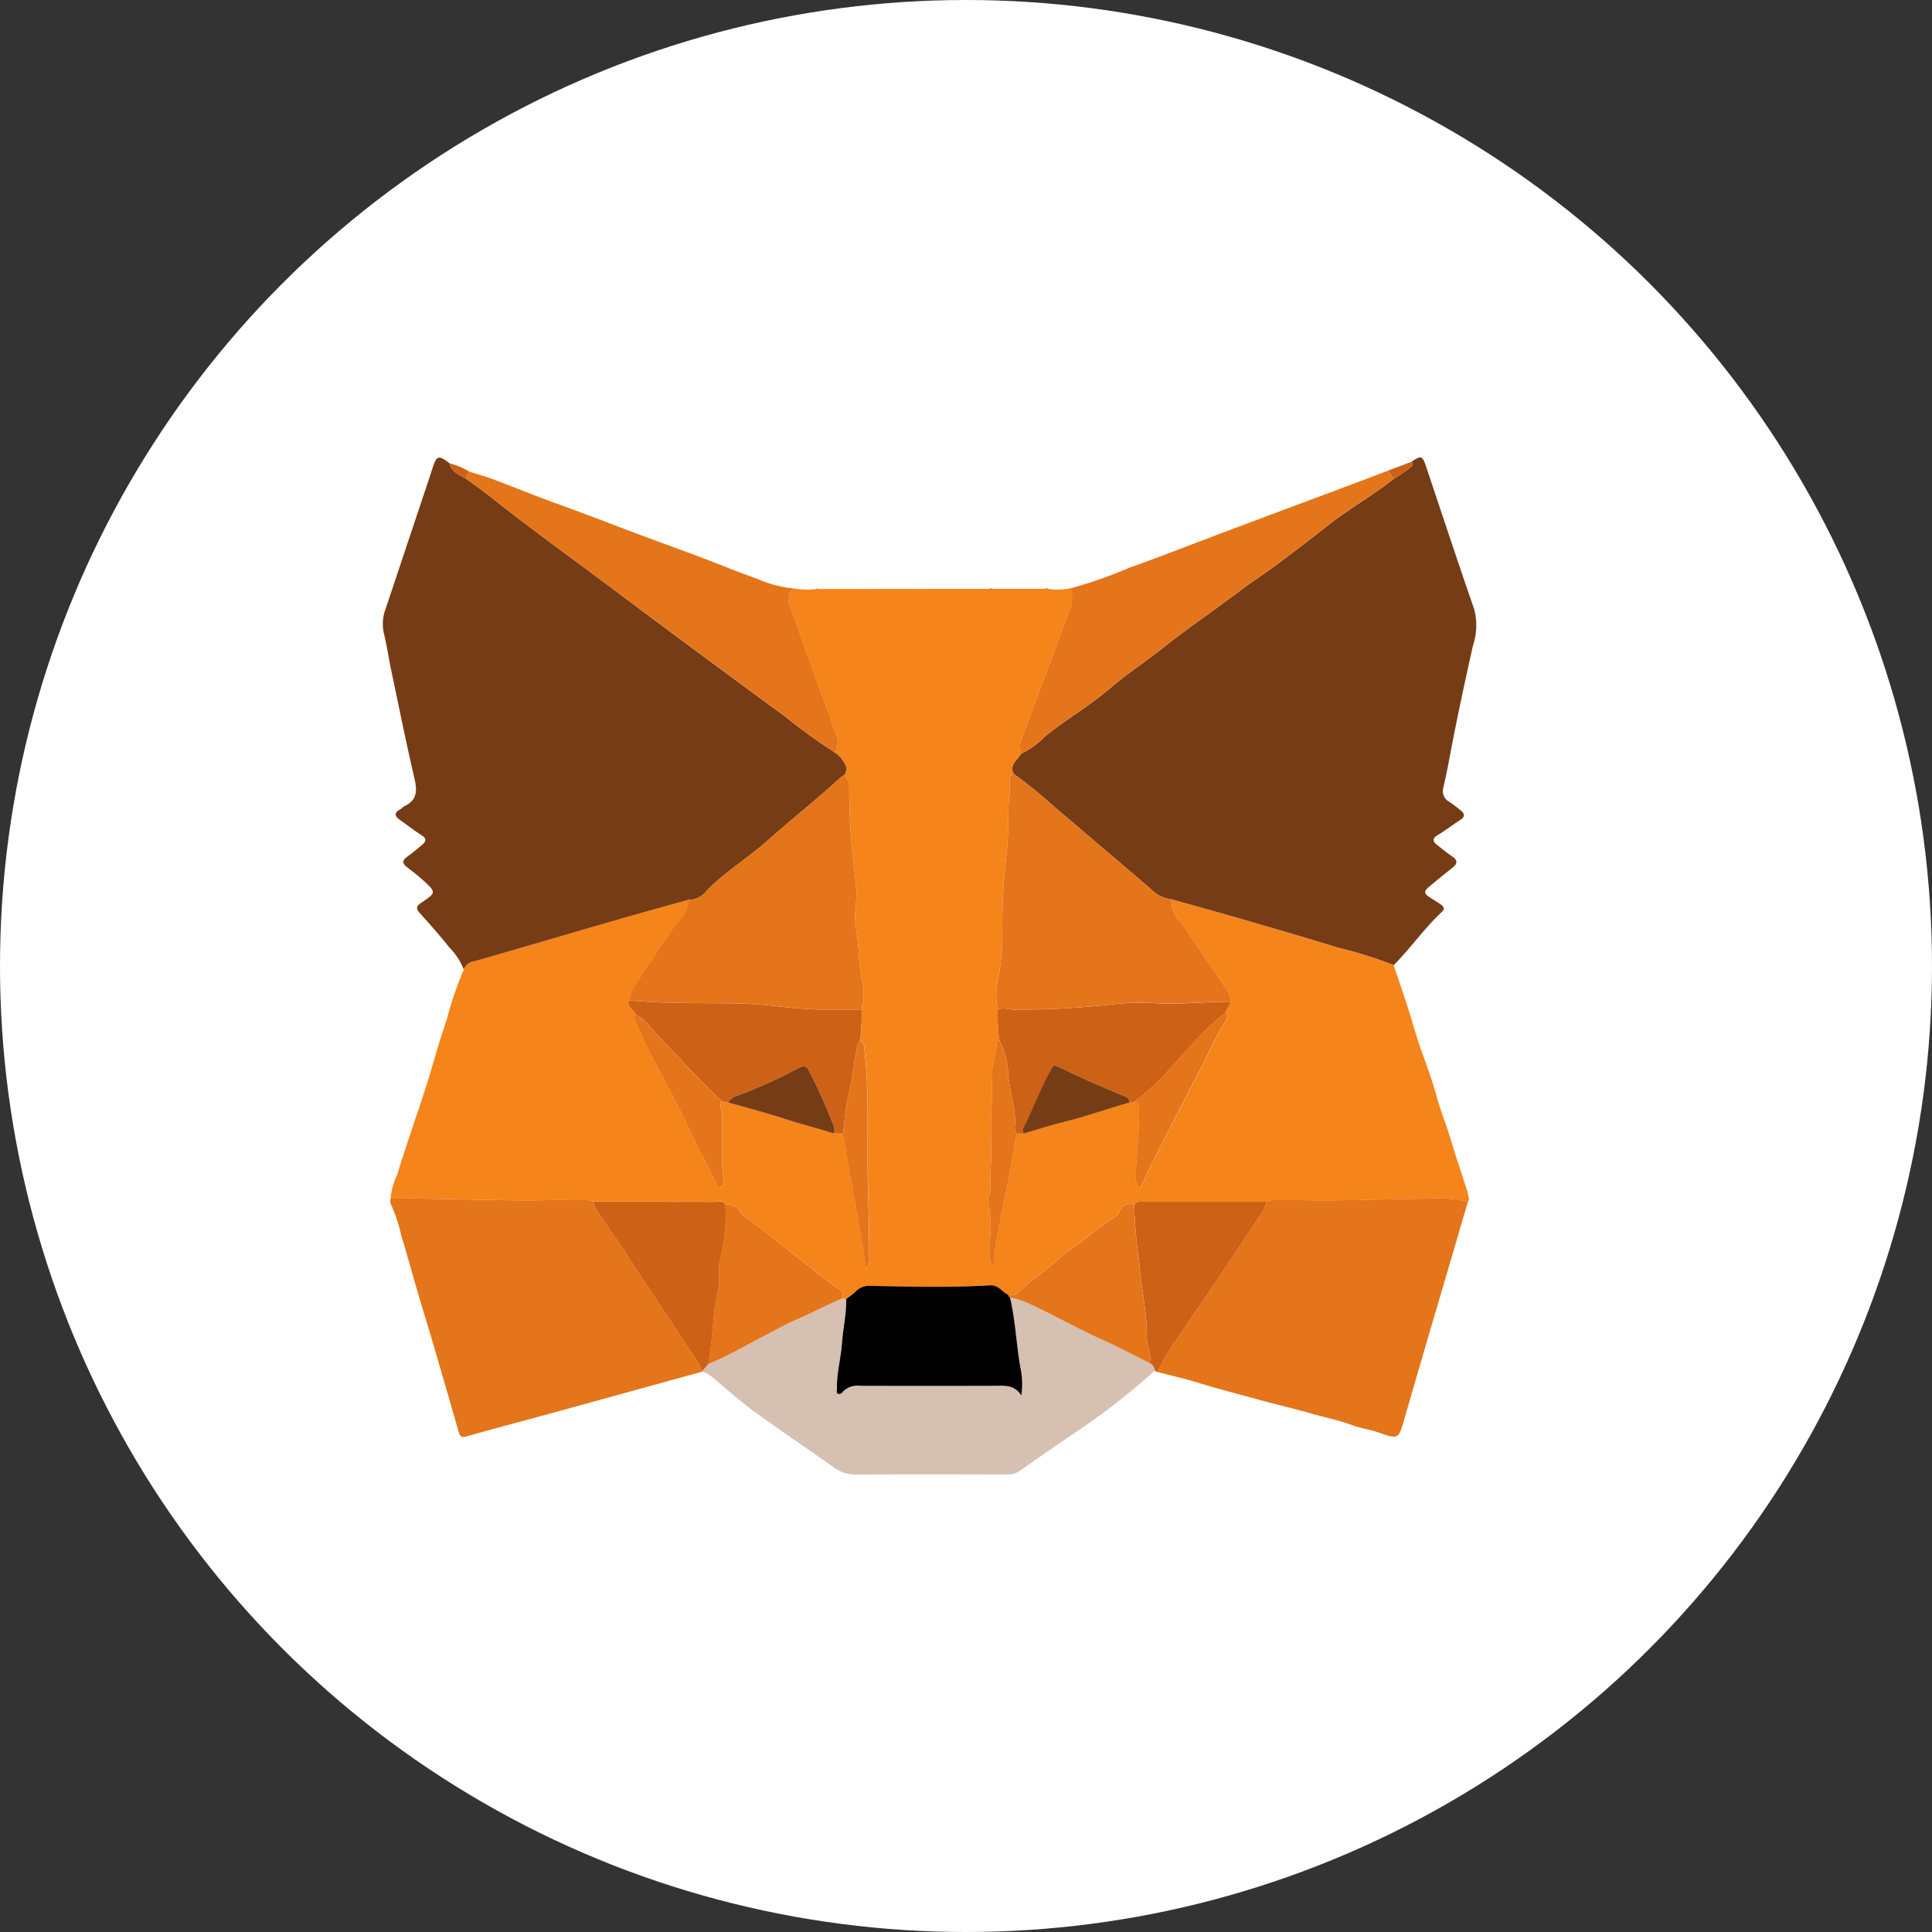
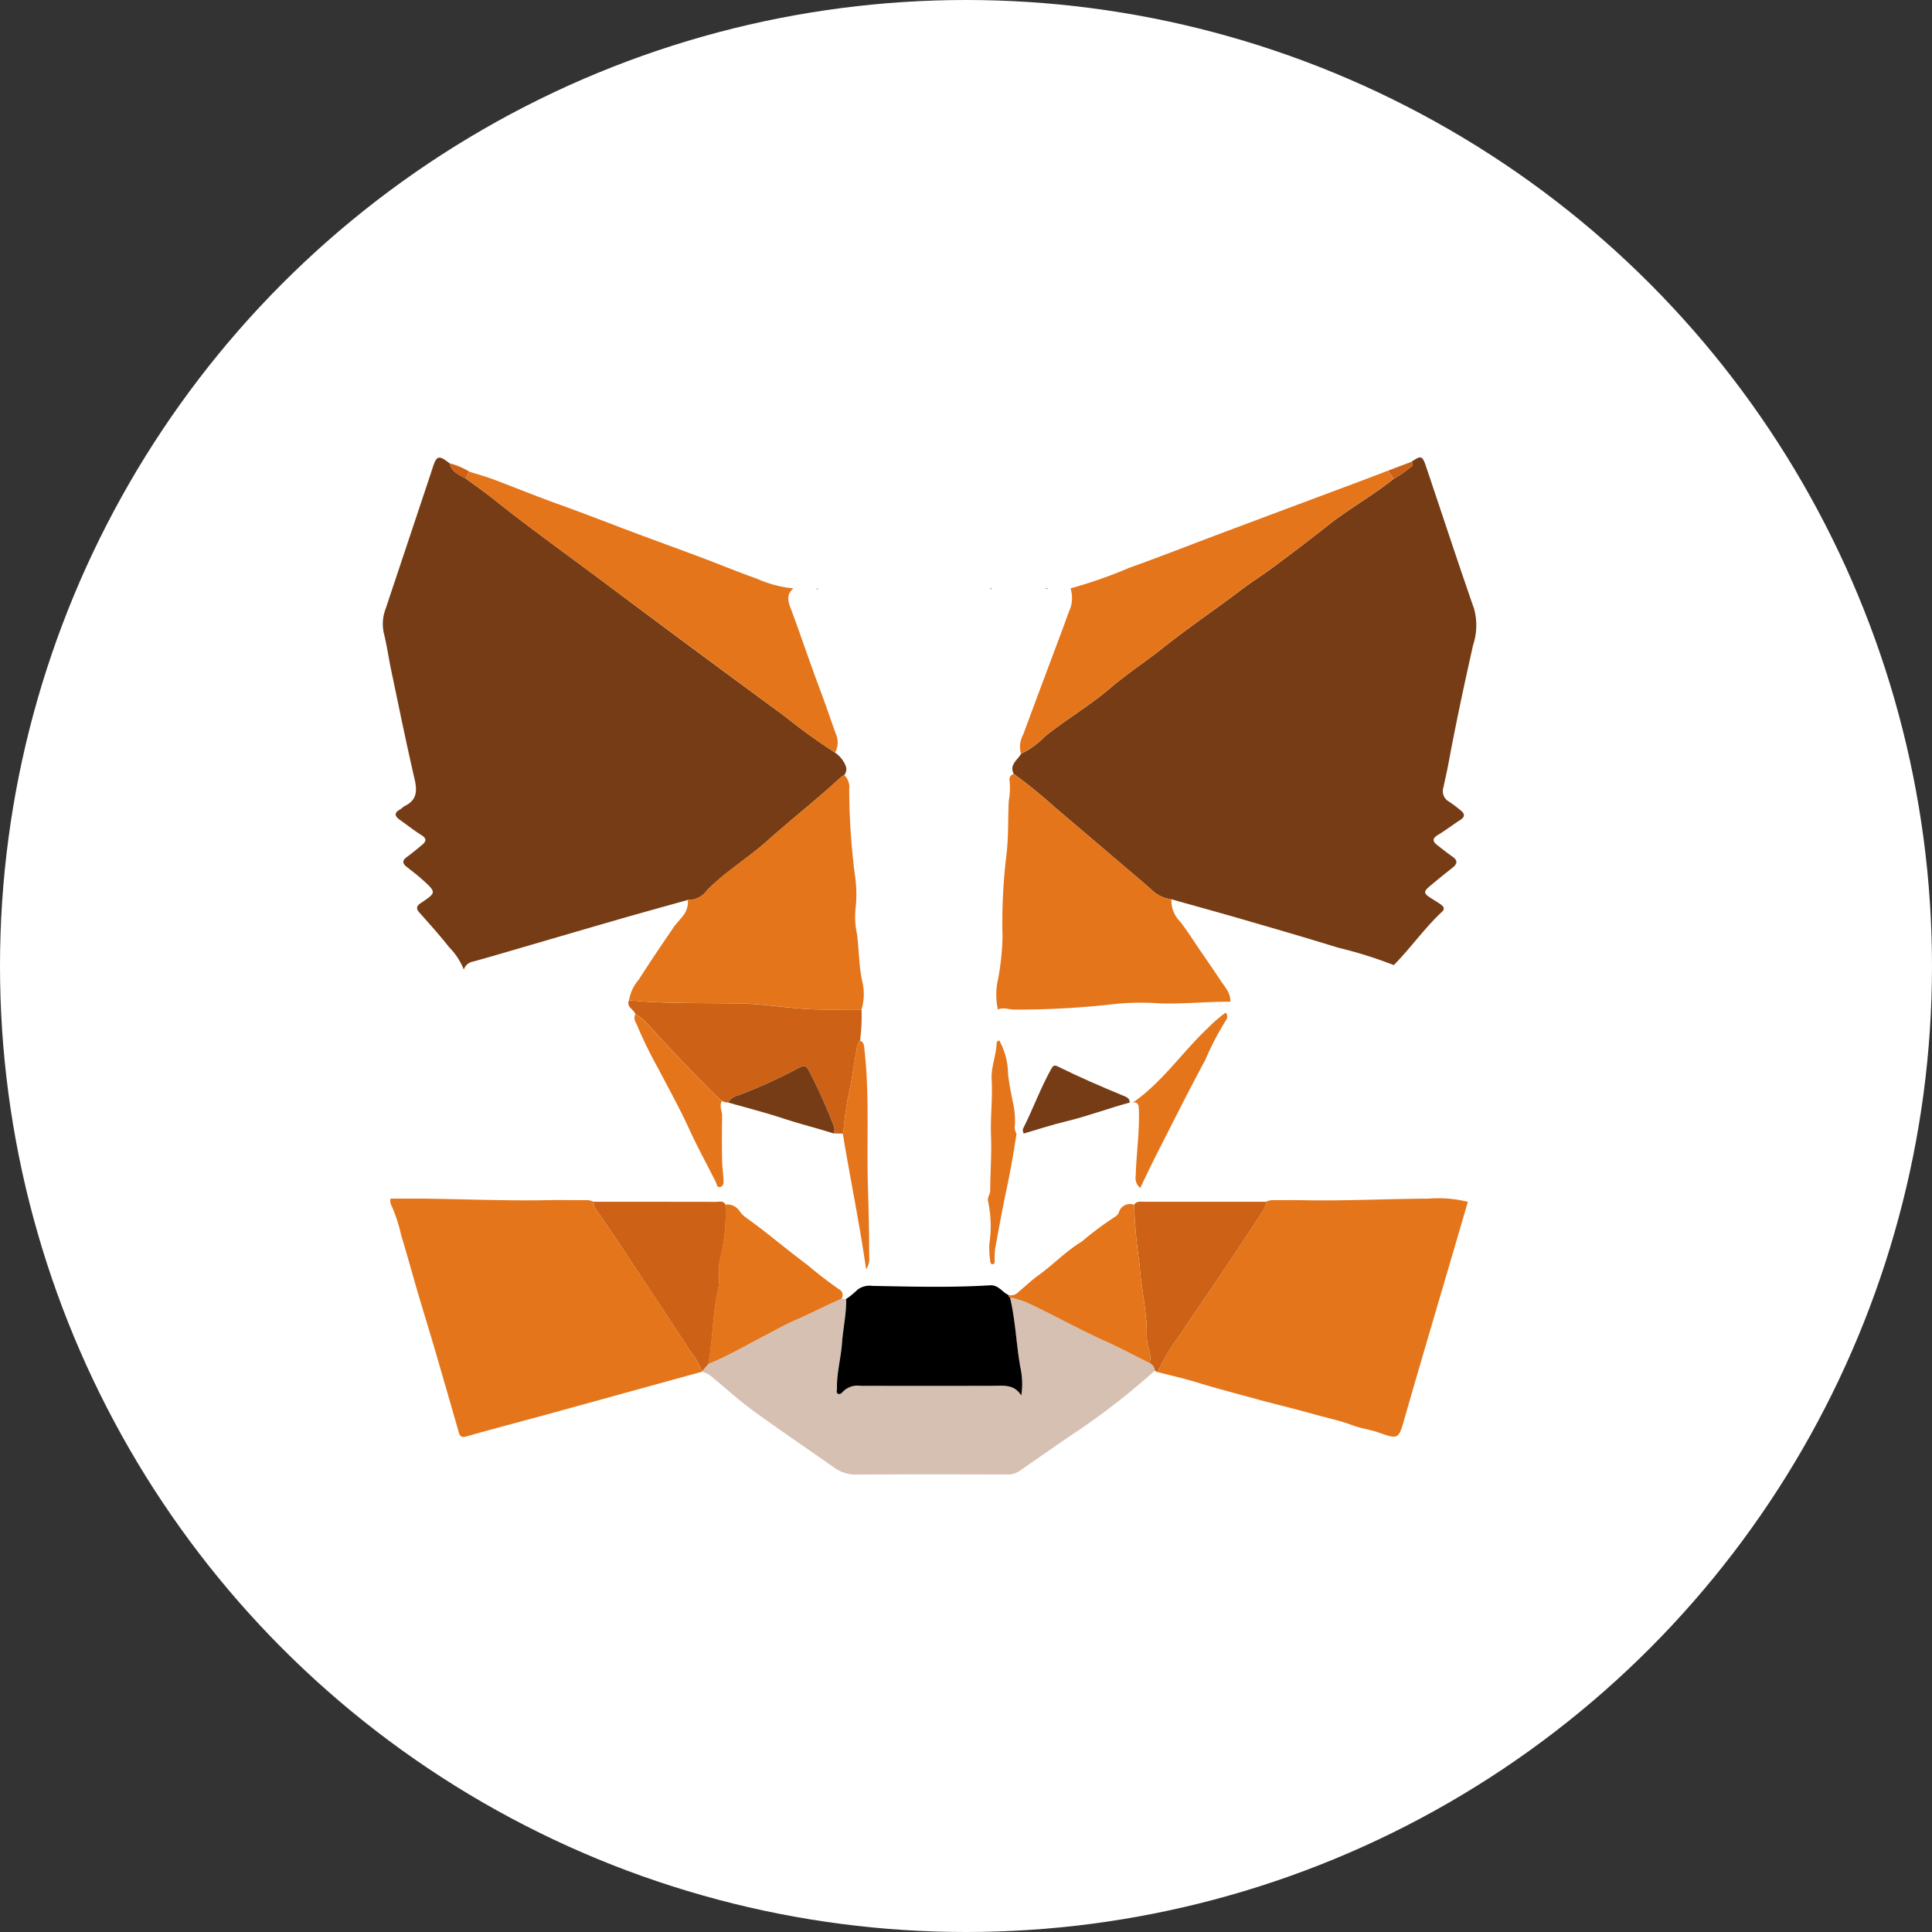
<svg xmlns="http://www.w3.org/2000/svg" width="106" height="106" viewBox="0 0 106 106">
  <rect x="0" y="0" width="106" height="106" fill="#333333" stroke="none" />
  <defs>
    <clipPath id="clip-path">
      <rect id="Rectangle_37538" data-name="Rectangle 37538" width="60" height="55.808" fill="none" />
    </clipPath>
  </defs>
  <g id="Group_59779" data-name="Group 59779" transform="translate(-554 -12061)">
    <circle id="Ellipse_310" data-name="Ellipse 310" cx="53" cy="53" r="53" transform="translate(554 12061)" fill="#fff" />
    <g id="Group_59639" data-name="Group 59639" transform="translate(575 12086.096)">
      <g id="Group_59638" data-name="Group 59638" clip-path="url(#clip-path)">
-         <path id="Path_72529" data-name="Path 72529" d="M60.41,54.416c.014.093.039.189-.046.265a6.676,6.676,0,0,0-2.142-.177c-2.33.012-4.658.135-6.988.085-.48-.01-.961,0-1.442,0a.964.964,0,0,0-.5.082q-3.353,0-6.705,0c-.192,0-.406-.047-.536.165a.633.633,0,0,0-.836.415.458.458,0,0,1-.184.226,17.925,17.925,0,0,0-1.85,1.377c-.874.527-1.566,1.27-2.385,1.858-.41.294-.775.651-1.165.974a.535.535,0,0,1-.479.1c-.348-.154-.542-.56-1.015-.53-2.147.134-4.3.071-6.446.031a1.132,1.132,0,0,0-.811.2,4.007,4.007,0,0,1-.631.516L26,60a.352.352,0,0,0-.117-.519,21.951,21.951,0,0,1-1.77-1.361c-1.1-.812-2.145-1.713-3.261-2.515a1.7,1.7,0,0,1-.428-.4.79.79,0,0,0-.793-.373c-.114-.245-.339-.161-.522-.162q-3.363-.009-6.726-.006a.96.96,0,0,0-.5-.08c-.688,0-1.376-.01-2.064,0-2.3.042-4.6-.063-6.9-.086-.551-.006-1.1,0-1.653,0a3.674,3.674,0,0,1,.361-1.315c.483-1.6,1.048-3.17,1.558-4.76.4-1.239.718-2.505,1.155-3.73A19.139,19.139,0,0,1,5.28,41.93a.649.649,0,0,1,.517-.44q.735-.205,1.469-.417c2.159-.629,4.315-1.264,6.475-1.887,1.275-.368,2.555-.719,3.833-1.078a1.17,1.17,0,0,1-.2.794c-.187.269-.425.492-.607.758-.636.936-1.272,1.872-1.88,2.826a2.34,2.34,0,0,0-.537,1.132c-.172.384.268.492.345.764-.134.258.036.461.122.679a24.556,24.556,0,0,0,1.139,2.316c.568,1.089,1.166,2.161,1.678,3.28.452.989.975,1.945,1.466,2.917.06.119.06.324.245.289s.194-.231.187-.385c-.017-.352-.071-.7-.076-1.055-.012-.818-.015-1.636,0-2.453.006-.277-.179-.553-.006-.83a.575.575,0,0,0,.337.088c1.011.29,2.031.548,3.028.877.914.3,1.848.53,2.765.823l.5.009c.4,2.459.915,4.9,1.278,7.441a1.039,1.039,0,0,0,.169-.7c0-1.314-.033-2.627-.072-3.941-.073-2.457.094-4.919-.185-7.371-.023-.2,0-.435-.246-.54a10.164,10.164,0,0,0,.081-1.7,2.931,2.931,0,0,0,.038-1.544c-.194-.862-.176-1.738-.289-2.6a4.372,4.372,0,0,1-.082-1.348,7.115,7.115,0,0,0-.041-1.935,38.063,38.063,0,0,1-.305-4.679.883.883,0,0,0-.278-.755.5.5,0,0,0,.087-.507,1.621,1.621,0,0,0-.589-.731,1.155,1.155,0,0,0,.036-1.042c-.289-.794-.554-1.6-.854-2.388-.535-1.41-1.011-2.842-1.531-4.257-.169-.461-.421-.9.064-1.32a4.069,4.069,0,0,0,1.261.034l.109,0,9.414-.009.11,0H37.2l.111,0a3.685,3.685,0,0,0,1.261-.032,1.786,1.786,0,0,1,.005,1.041c-.152.379-.284.766-.427,1.149-.726,1.941-1.457,3.88-2.174,5.824a1.39,1.39,0,0,0-.125,1.06c-.188.35-.664.595-.4,1.108a.313.313,0,0,0-.223.4,4.207,4.207,0,0,1-.051,1.092c-.048,1-.006,1.988-.132,2.992a30.482,30.482,0,0,0-.209,4.43,14.221,14.221,0,0,1-.236,2.3,3.863,3.863,0,0,0-.021,1.709,9.294,9.294,0,0,0,.083,1.7c-.069.025-.142.06-.145.138-.025.678-.314,1.32-.276,2.008.058,1.041-.077,2.078-.035,3.125.039.978-.049,1.973-.045,2.961,0,.217-.18.386-.114.611a6.534,6.534,0,0,1,.068,2.308,5.247,5.247,0,0,0,.046.961c.009.085.025.186.139.168s.1-.121.107-.2a4.507,4.507,0,0,1,.02-.635c.2-1.1.4-2.207.635-3.3q.32-1.507.541-3.031l.4-.007c.767-.223,1.526-.476,2.3-.661,1.19-.284,2.333-.72,3.512-1.038l.172.005c.313-.035.326.162.335.4.046,1.216-.142,2.42-.172,3.632a.7.7,0,0,0,.248.657c.313-.645.6-1.265.912-1.874.878-1.722,1.742-3.452,2.658-5.153a16.027,16.027,0,0,1,1.149-2.2.3.3,0,0,0-.038-.392c.042-.217.25-.363.256-.595.026-.487-.3-.813-.543-1.177-.362-.553-.742-1.094-1.115-1.639s-.707-1.079-1.1-1.589a1.6,1.6,0,0,1-.472-1.218c1.274.358,2.552.708,3.823,1.077,1.774.515,3.55,1.026,5.313,1.575a23.339,23.339,0,0,1,3.055.956c.29.869.593,1.734.866,2.608.207.661.386,1.331.62,1.985.313.876.641,1.751.884,2.648.2.752.5,1.468.727,2.211.3,1.007.64,2,.961,3.006a.693.693,0,0,1,.017.126l.039.144" transform="translate(-0.832 -13.834)" fill="#f5841a" />
        <path id="Path_72530" data-name="Path 72530" d="M101.144,17.365c-.259-.513.217-.758.405-1.108a4.439,4.439,0,0,0,1.293-.936c1.158-.937,2.455-1.686,3.589-2.656.924-.79,1.944-1.455,2.9-2.213,1.385-1.105,2.861-2.1,4.278-3.175.6-.455,1.243-.858,1.848-1.309.972-.725,1.941-1.456,2.89-2.21,1.157-.919,2.453-1.638,3.609-2.556a7.515,7.515,0,0,0,.985-.686.153.153,0,0,0,.022-.273c.539-.364.6-.348.805.259.877,2.6,1.731,5.213,2.635,7.807a3.463,3.463,0,0,1-.058,2c-.483,2.151-.946,4.307-1.347,6.475-.082.445-.187.885-.279,1.328a.652.652,0,0,0,.3.769,7.113,7.113,0,0,1,.646.484c.229.181.257.349-.022.527-.417.267-.81.573-1.234.828-.31.187-.281.351-.036.544.278.219.556.439.846.641s.273.388.008.6c-.433.343-.864.688-1.285,1.046-.313.266-.3.376.049.6.2.132.411.251.605.392.137.1.215.229.048.384-.965.9-1.722,1.991-2.647,2.928a23.406,23.406,0,0,0-3.055-.956c-1.764-.548-3.539-1.059-5.313-1.575-1.271-.369-2.548-.718-3.823-1.077a1.916,1.916,0,0,1-1.144-.567c-.128-.108-.25-.222-.378-.33l-4.934-4.2a27.481,27.481,0,0,0-2.2-1.781" transform="translate(-66.526 0)" fill="#763c15" />
        <path id="Path_72531" data-name="Path 72531" d="M16.74,24.3c-1.278.359-2.558.71-3.833,1.078-2.16.623-4.317,1.258-6.475,1.887q-.733.214-1.469.417a.65.65,0,0,0-.517.44,3.675,3.675,0,0,0-.8-1.223c-.518-.654-1.075-1.278-1.632-1.9-.217-.242-.15-.375.087-.535.841-.565.843-.575.1-1.254-.282-.257-.589-.486-.889-.723-.233-.184-.253-.346,0-.534.3-.217.581-.451.863-.688.227-.191.228-.346-.053-.52-.407-.254-.785-.556-1.178-.832-.269-.189-.355-.369-.009-.567.1-.055.174-.151.274-.2.667-.321.688-.825.536-1.481C1.289,15.7.887,13.715.471,11.737.326,11.046.228,10.344.058,9.659a2.307,2.307,0,0,1,.1-1.33l2.5-7.49C2.678.758,2.71.679,2.735.6c.216-.687.332-.718.932-.254.11.5.56.637.927.862.463.342.939.67,1.389,1.029,2.054,1.644,4.2,3.17,6.3,4.746q4.873,3.647,9.781,7.248a32.788,32.788,0,0,0,2.748,1.986,1.62,1.62,0,0,1,.589.731.5.5,0,0,1-.087.507,1.093,1.093,0,0,0-.178.112c-1.293,1.2-2.689,2.284-4,3.459-1.08.966-2.335,1.718-3.353,2.755a1.22,1.22,0,0,1-1.037.516" transform="translate(0 -0.022)" fill="#763c15" />
        <path id="Path_72532" data-name="Path 72532" d="M1.238,118.986c.551,0,1.1,0,1.653,0,2.3.024,4.6.128,6.9.086.688-.013,1.376,0,2.065,0a.962.962,0,0,1,.5.081.926.926,0,0,0,.2.5c.463.674.927,1.348,1.38,2.03,1.24,1.867,2.484,3.731,3.7,5.611a4.74,4.74,0,0,1,.681,1.16l.013.026q-4.222,1.164-8.444,2.327c-1.494.41-2.992.8-4.482,1.225-.259.073-.36.018-.428-.217q-.644-2.25-1.3-4.5c-.314-1.073-.646-2.14-.961-3.212-.306-1.041-.588-2.09-.907-3.127a8.068,8.068,0,0,0-.554-1.666.508.508,0,0,1-.02-.332" transform="translate(-0.803 -78.32)" fill="#e4751a" />
        <path id="Path_72533" data-name="Path 72533" d="M130.328,119.149a.975.975,0,0,1,.5-.082c.481,0,.961-.009,1.442,0,2.33.05,4.658-.073,6.988-.085a6.668,6.668,0,0,1,2.142.177q-.393,1.343-.786,2.686-.549,1.871-1.1,3.742c-.541,1.851-1.088,3.7-1.617,5.556-.294,1.03-.335,1.049-1.362.682-.48-.171-1-.232-1.476-.411-.733-.276-1.5-.427-2.249-.641-.925-.266-1.873-.483-2.807-.739-1.149-.315-2.3-.61-3.442-.962-.718-.222-1.455-.385-2.184-.575a10.957,10.957,0,0,1,1.307-2.15c.385-.6.8-1.194,1.2-1.788,1.08-1.587,2.133-3.192,3.2-4.79a1.187,1.187,0,0,0,.249-.621" transform="translate(-81.865 -78.315)" fill="#e4751a" />
        <path id="Path_72534" data-name="Path 72534" d="M51.256,138.925l-.013-.026.34-.391c1.086-.434,2.091-1.036,3.128-1.568.544-.279,1.083-.6,1.637-.832.862-.368,1.685-.817,2.548-1.177l.256,0c.017.815-.17,1.61-.228,2.417-.06.833-.3,1.647-.276,2.488,0,.1-.07.242.065.3.1.044.194-.038.256-.112a1.11,1.11,0,0,1,.959-.326q3.652.009,7.3,0c.565,0,1.146-.094,1.532.535a4.241,4.241,0,0,0-.053-1.559c-.225-1.271-.268-2.567-.566-3.826a4.811,4.811,0,0,1,1.163.392c1.362.642,2.677,1.38,4.052,2,.83.373,1.634.806,2.449,1.211a.5.5,0,0,1,.28.42A39.492,39.492,0,0,1,72,142.076c-1.113.746-2.211,1.515-3.311,2.281a1.1,1.1,0,0,1-.669.207c-2.778-.007-5.555-.014-8.332.005a2.039,2.039,0,0,1-1.242-.418c-1.461-1.03-2.943-2.03-4.388-3.081-.75-.545-1.437-1.174-2.154-1.763a1.536,1.536,0,0,0-.649-.382" transform="translate(-33.73 -88.762)" fill="#d6c0b2" />
        <path id="Path_72535" data-name="Path 72535" d="M33.658,17.709a32.628,32.628,0,0,1-2.748-1.986q-4.9-3.61-9.781-7.248c-2.1-1.575-4.247-3.1-6.3-4.746-.45-.36-.926-.687-1.389-1.029a.468.468,0,0,1,.166-.4c.438.14.884.261,1.314.423,1.145.43,2.277.894,3.426,1.31s2.271.837,3.4,1.271c1.493.573,3,1.111,4.5,1.674,1.043.391,2.072.82,3.123,1.189a6.353,6.353,0,0,0,2.008.534c-.485.419-.233.859-.064,1.32.52,1.416,1,2.848,1.531,4.258.3.792.565,1.594.854,2.388a1.155,1.155,0,0,1-.036,1.041" transform="translate(-8.845 -1.515)" fill="#e4751a" />
        <path id="Path_72536" data-name="Path 72536" d="M122.75,2.583c-1.156.918-2.453,1.637-3.609,2.556-.949.754-1.918,1.485-2.89,2.21C115.645,7.8,115,8.2,114.4,8.659c-1.417,1.072-2.892,2.07-4.277,3.175-.951.759-1.971,1.424-2.9,2.214-1.134.969-2.431,1.718-3.589,2.656a4.426,4.426,0,0,1-1.293.936,1.39,1.39,0,0,1,.125-1.06c.718-1.944,1.449-3.883,2.174-5.824.143-.382.275-.77.427-1.148a1.786,1.786,0,0,0-.005-1.041,25.158,25.158,0,0,0,3.207-1.124c1.668-.593,3.315-1.245,4.973-1.867q3.628-1.362,7.259-2.717c.665-.249,1.328-.5,1.992-.757.013.2.244.282.25.483" transform="translate(-67.325 -1.382)" fill="#e4751a" />
        <path id="Path_72537" data-name="Path 72537" d="M121.736,128.752a.5.5,0,0,0-.28-.42,1.365,1.365,0,0,0-.034-.706,2.585,2.585,0,0,1-.126-.791c.019-1.333-.321-2.626-.4-3.953a27.627,27.627,0,0,1-.294-3.236c.13-.212.344-.164.536-.165q3.353,0,6.705,0a1.189,1.189,0,0,1-.25.621c-1.064,1.6-2.118,3.2-3.2,4.79-.4.594-.819,1.186-1.2,1.788a10.961,10.961,0,0,0-1.306,2.15l-.148-.075" transform="translate(-79.377 -78.643)" fill="#cd6115" />
        <path id="Path_72538" data-name="Path 72538" d="M161.688,1.667c-.006-.2-.237-.286-.25-.483L162.7.708a.153.153,0,0,1-.022.273,7.543,7.543,0,0,1-.985.686" transform="translate(-106.263 -0.466)" fill="#cd6115" />
        <path id="Path_72539" data-name="Path 72539" d="M11.823,1.408a.466.466,0,0,0-.166.4c-.366-.226-.816-.361-.927-.863a3.979,3.979,0,0,1,1.093.464" transform="translate(-7.063 -0.621)" fill="#cd6115" />
        <path id="Path_72540" data-name="Path 72540" d="M174.243,118.462l-.039-.144c.013.048.026.1.039.144" transform="translate(-114.666 -77.88)" fill="#e4751a" />
        <path id="Path_72541" data-name="Path 72541" d="M106.534,21.052l-.111,0a.063.063,0,0,1,.111,0" transform="translate(-70.051 -13.836)" fill="#763c15" />
        <path id="Path_72542" data-name="Path 72542" d="M69.713,21.069l-.109,0c.038-.047.074-.044.109,0" transform="translate(-45.815 -13.844)" fill="#763c15" />
        <path id="Path_72543" data-name="Path 72543" d="M97.576,21.056l-.11,0c.039-.047.075-.045.11,0" transform="translate(-64.155 -13.835)" fill="#763c15" />
        <path id="Path_72544" data-name="Path 72544" d="M99.433,50.809a27.5,27.5,0,0,1,2.2,1.781l4.934,4.2c.127.108.25.222.378.33a1.916,1.916,0,0,0,1.144.567,1.6,1.6,0,0,0,.472,1.218c.393.509.736,1.057,1.1,1.589s.753,1.086,1.115,1.639c.238.363.568.689.543,1.176-1.285-.013-2.566.132-3.852.09a15.027,15.027,0,0,0-2.331.017,47.485,47.485,0,0,1-5.655.324c-.306,0-.612-.141-.918-.005a3.868,3.868,0,0,1,.021-1.709,14.154,14.154,0,0,0,.236-2.3,30.489,30.489,0,0,1,.209-4.43c.126-1,.085-2,.132-2.992a4.218,4.218,0,0,0,.051-1.092.314.314,0,0,1,.223-.4" transform="translate(-64.816 -33.444)" fill="#e4751a" />
        <path id="Path_72545" data-name="Path 72545" d="M42.764,57.847a1.22,1.22,0,0,0,1.037-.516c1.018-1.037,2.273-1.789,3.353-2.755,1.315-1.175,2.711-2.257,4-3.459A1.093,1.093,0,0,1,51.337,51a.882.882,0,0,1,.278.755,38.057,38.057,0,0,0,.305,4.679,7.114,7.114,0,0,1,.04,1.935,4.394,4.394,0,0,0,.082,1.348c.113.865.1,1.74.289,2.6a2.929,2.929,0,0,1-.039,1.545c-.975,0-1.953.031-2.925-.023-1.193-.066-2.38-.272-3.573-.3-2.087-.054-4.177.027-6.26-.185a2.342,2.342,0,0,1,.537-1.132c.608-.954,1.244-1.89,1.88-2.826.181-.267.419-.489.607-.758a1.17,1.17,0,0,0,.2-.794" transform="translate(-26.023 -33.573)" fill="#e4751a" />
        <path id="Path_72546" data-name="Path 72546" d="M82.371,133.568c.3,1.258.341,2.555.566,3.825a4.244,4.244,0,0,1,.053,1.559c-.386-.629-.967-.537-1.532-.535q-3.652.01-7.3,0a1.112,1.112,0,0,0-.959.327c-.061.074-.154.156-.256.112-.135-.059-.062-.2-.065-.3-.02-.841.216-1.655.276-2.488.058-.808.245-1.6.228-2.417a4.029,4.029,0,0,0,.631-.516,1.128,1.128,0,0,1,.811-.2c2.149.04,4.3.1,6.447-.032.473-.029.666.375,1.015.53.007.06.024.113.09.134" transform="translate(-47.957 -87.48)" />
        <path id="Path_72547" data-name="Path 72547" d="M39.46,87.146c2.082.213,4.173.131,6.259.185,1.193.031,2.38.237,3.573.3.972.054,1.95.018,2.925.023a10.16,10.16,0,0,1-.081,1.7.824.824,0,0,0-.151.248c-.129.734-.242,1.471-.367,2.206a16.9,16.9,0,0,0-.4,2.619c0,.012-.015.023-.024.034l-.5-.008a.648.648,0,0,0,.015-.371,28.621,28.621,0,0,0-1.391-3.093c-.139-.284-.3-.259-.569-.122a28.851,28.851,0,0,1-3.324,1.507.815.815,0,0,0-.524.379.575.575,0,0,1-.337-.087c-.087-.072-.18-.137-.26-.216-1.26-1.24-2.472-2.525-3.669-3.825a2.617,2.617,0,0,0-.828-.718c-.077-.272-.516-.38-.345-.764" transform="translate(-25.948 -57.362)" fill="#cd6115" />
-         <path id="Path_72548" data-name="Path 72548" d="M98.738,87.821c.306-.135.612.006.918.005a47.54,47.54,0,0,0,5.655-.323,15.032,15.032,0,0,1,2.331-.017c1.287.042,2.568-.1,3.853-.09-.007.232-.214.378-.256.595a8.373,8.373,0,0,0-.987.857c-1.4,1.328-2.495,2.963-4.1,4.078l-.172-.005c-.005-.248-.186-.306-.379-.386-1.187-.491-2.368-1-3.519-1.57-.175-.087-.27-.13-.395.094-.593,1.058-1,2.2-1.548,3.279-.053.105-.006.19.026.282l-.4.007a.676.676,0,0,1-.085-.489A4.928,4.928,0,0,0,99.588,93c-.118-.535-.217-1.07-.287-1.616a3.951,3.951,0,0,0-.48-1.862,9.366,9.366,0,0,1-.083-1.7" transform="translate(-64.992 -57.526)" fill="#cd6115" />
        <path id="Path_72549" data-name="Path 72549" d="M40.1,128.375l-.34.391a4.755,4.755,0,0,0-.681-1.16c-1.22-1.88-2.464-3.744-3.7-5.61-.453-.682-.917-1.356-1.379-2.03a.925.925,0,0,1-.2-.5q3.363,0,6.726.006c.182,0,.408-.084.522.162a10.024,10.024,0,0,1-.274,2.891c-.165.566,0,1.156-.126,1.724-.311,1.36-.288,2.764-.543,4.132" transform="translate(-22.242 -78.628)" fill="#cd6115" />
        <path id="Path_72550" data-name="Path 72550" d="M100.521,124.981c-.066-.02-.083-.074-.09-.134a.535.535,0,0,0,.479-.1c.39-.323.755-.68,1.165-.974.819-.588,1.511-1.33,2.385-1.857a17.822,17.822,0,0,1,1.85-1.377.459.459,0,0,0,.184-.226.634.634,0,0,1,.836-.415,27.667,27.667,0,0,0,.294,3.236c.08,1.326.42,2.62.4,3.953a2.588,2.588,0,0,0,.126.791,1.366,1.366,0,0,1,.034.706c-.815-.406-1.619-.838-2.449-1.211-1.375-.618-2.69-1.356-4.052-2a4.811,4.811,0,0,0-1.163-.392" transform="translate(-66.107 -78.893)" fill="#e4751a" />
        <path id="Path_72551" data-name="Path 72551" d="M52.238,128.7c.255-1.368.232-2.771.543-4.132.13-.567-.039-1.157.126-1.724a10.024,10.024,0,0,0,.274-2.891.79.79,0,0,1,.792.373,1.706,1.706,0,0,0,.429.4c1.116.8,2.156,1.7,3.26,2.516a22.2,22.2,0,0,0,1.77,1.361.352.352,0,0,1,.118.519c-.864.361-1.686.809-2.548,1.177-.554.236-1.093.553-1.637.832-1.037.532-2.041,1.134-3.128,1.568" transform="translate(-34.385 -78.955)" fill="#e4751a" />
        <path id="Path_72552" data-name="Path 72552" d="M40.447,89.38a2.614,2.614,0,0,1,.828.717c1.2,1.3,2.409,2.585,3.669,3.825.08.079.174.145.261.216-.174.276.012.553.006.83-.017.817-.014,1.635,0,2.453.005.352.059.7.076,1.055.008.154,0,.35-.186.385s-.185-.17-.245-.289c-.49-.971-1.014-1.928-1.466-2.917-.512-1.119-1.11-2.192-1.678-3.28a24.583,24.583,0,0,1-1.139-2.316c-.086-.217-.256-.421-.122-.678" transform="translate(-26.591 -58.833)" fill="#e4751a" />
        <path id="Path_72553" data-name="Path 72553" d="M120.415,94.072c1.61-1.116,2.7-2.751,4.1-4.078a8.315,8.315,0,0,1,.987-.857.3.3,0,0,1,.037.392,16.1,16.1,0,0,0-1.149,2.2c-.916,1.7-1.78,3.431-2.658,5.153-.31.609-.6,1.228-.912,1.874a.694.694,0,0,1-.247-.657c.03-1.212.218-2.416.172-3.632-.009-.238-.023-.434-.335-.4" transform="translate(-79.261 -58.673)" fill="#e4751a" />
        <path id="Path_72554" data-name="Path 72554" d="M97.771,93.613a3.949,3.949,0,0,1,.479,1.862c.071.547.17,1.082.287,1.616a4.934,4.934,0,0,1,.091,1.138.676.676,0,0,0,.085.49q-.222,1.524-.541,3.031c-.233,1.1-.433,2.2-.634,3.3a4.442,4.442,0,0,0-.021.635c0,.083,0,.188-.107.2s-.129-.083-.139-.168a5.249,5.249,0,0,1-.046-.961,6.537,6.537,0,0,0-.068-2.308c-.066-.226.115-.394.114-.611,0-.988.084-1.983.044-2.961-.042-1.048.093-2.084.035-3.125-.038-.688.25-1.329.275-2.008,0-.077.076-.113.145-.138" transform="translate(-63.942 -61.619)" fill="#e4751a" />
        <path id="Path_72555" data-name="Path 72555" d="M73.863,98.721c.008-.012.023-.023.024-.035a16.9,16.9,0,0,1,.4-2.619c.125-.735.238-1.472.367-2.206.016-.089.1-.165.151-.248.246.105.223.336.246.541.278,2.452.112,4.914.185,7.371.039,1.314.071,2.627.072,3.941a1.038,1.038,0,0,1-.169.7c-.363-2.542-.875-4.982-1.278-7.441" transform="translate(-48.619 -61.619)" fill="#e4751a" />
        <path id="Path_72556" data-name="Path 72556" d="M102.8,101.358c-.032-.092-.079-.177-.026-.282.544-1.079.955-2.222,1.547-3.279.125-.224.22-.18.4-.093,1.151.571,2.332,1.079,3.519,1.57.193.08.374.137.379.386-1.179.317-2.322.753-3.512,1.038-.776.186-1.535.438-2.3.661" transform="translate(-67.635 -64.264)" fill="#763c15" />
        <path id="Path_72557" data-name="Path 72557" d="M55.45,99.738a.817.817,0,0,1,.524-.379A28.878,28.878,0,0,0,59.3,97.852c.268-.137.43-.162.569.122a28.734,28.734,0,0,1,1.391,3.093.653.653,0,0,1-.015.371c-.916-.292-1.85-.521-2.764-.823-1-.33-2.018-.588-3.028-.877" transform="translate(-36.499 -64.344)" fill="#763c15" />
      </g>
    </g>
  </g>
</svg>